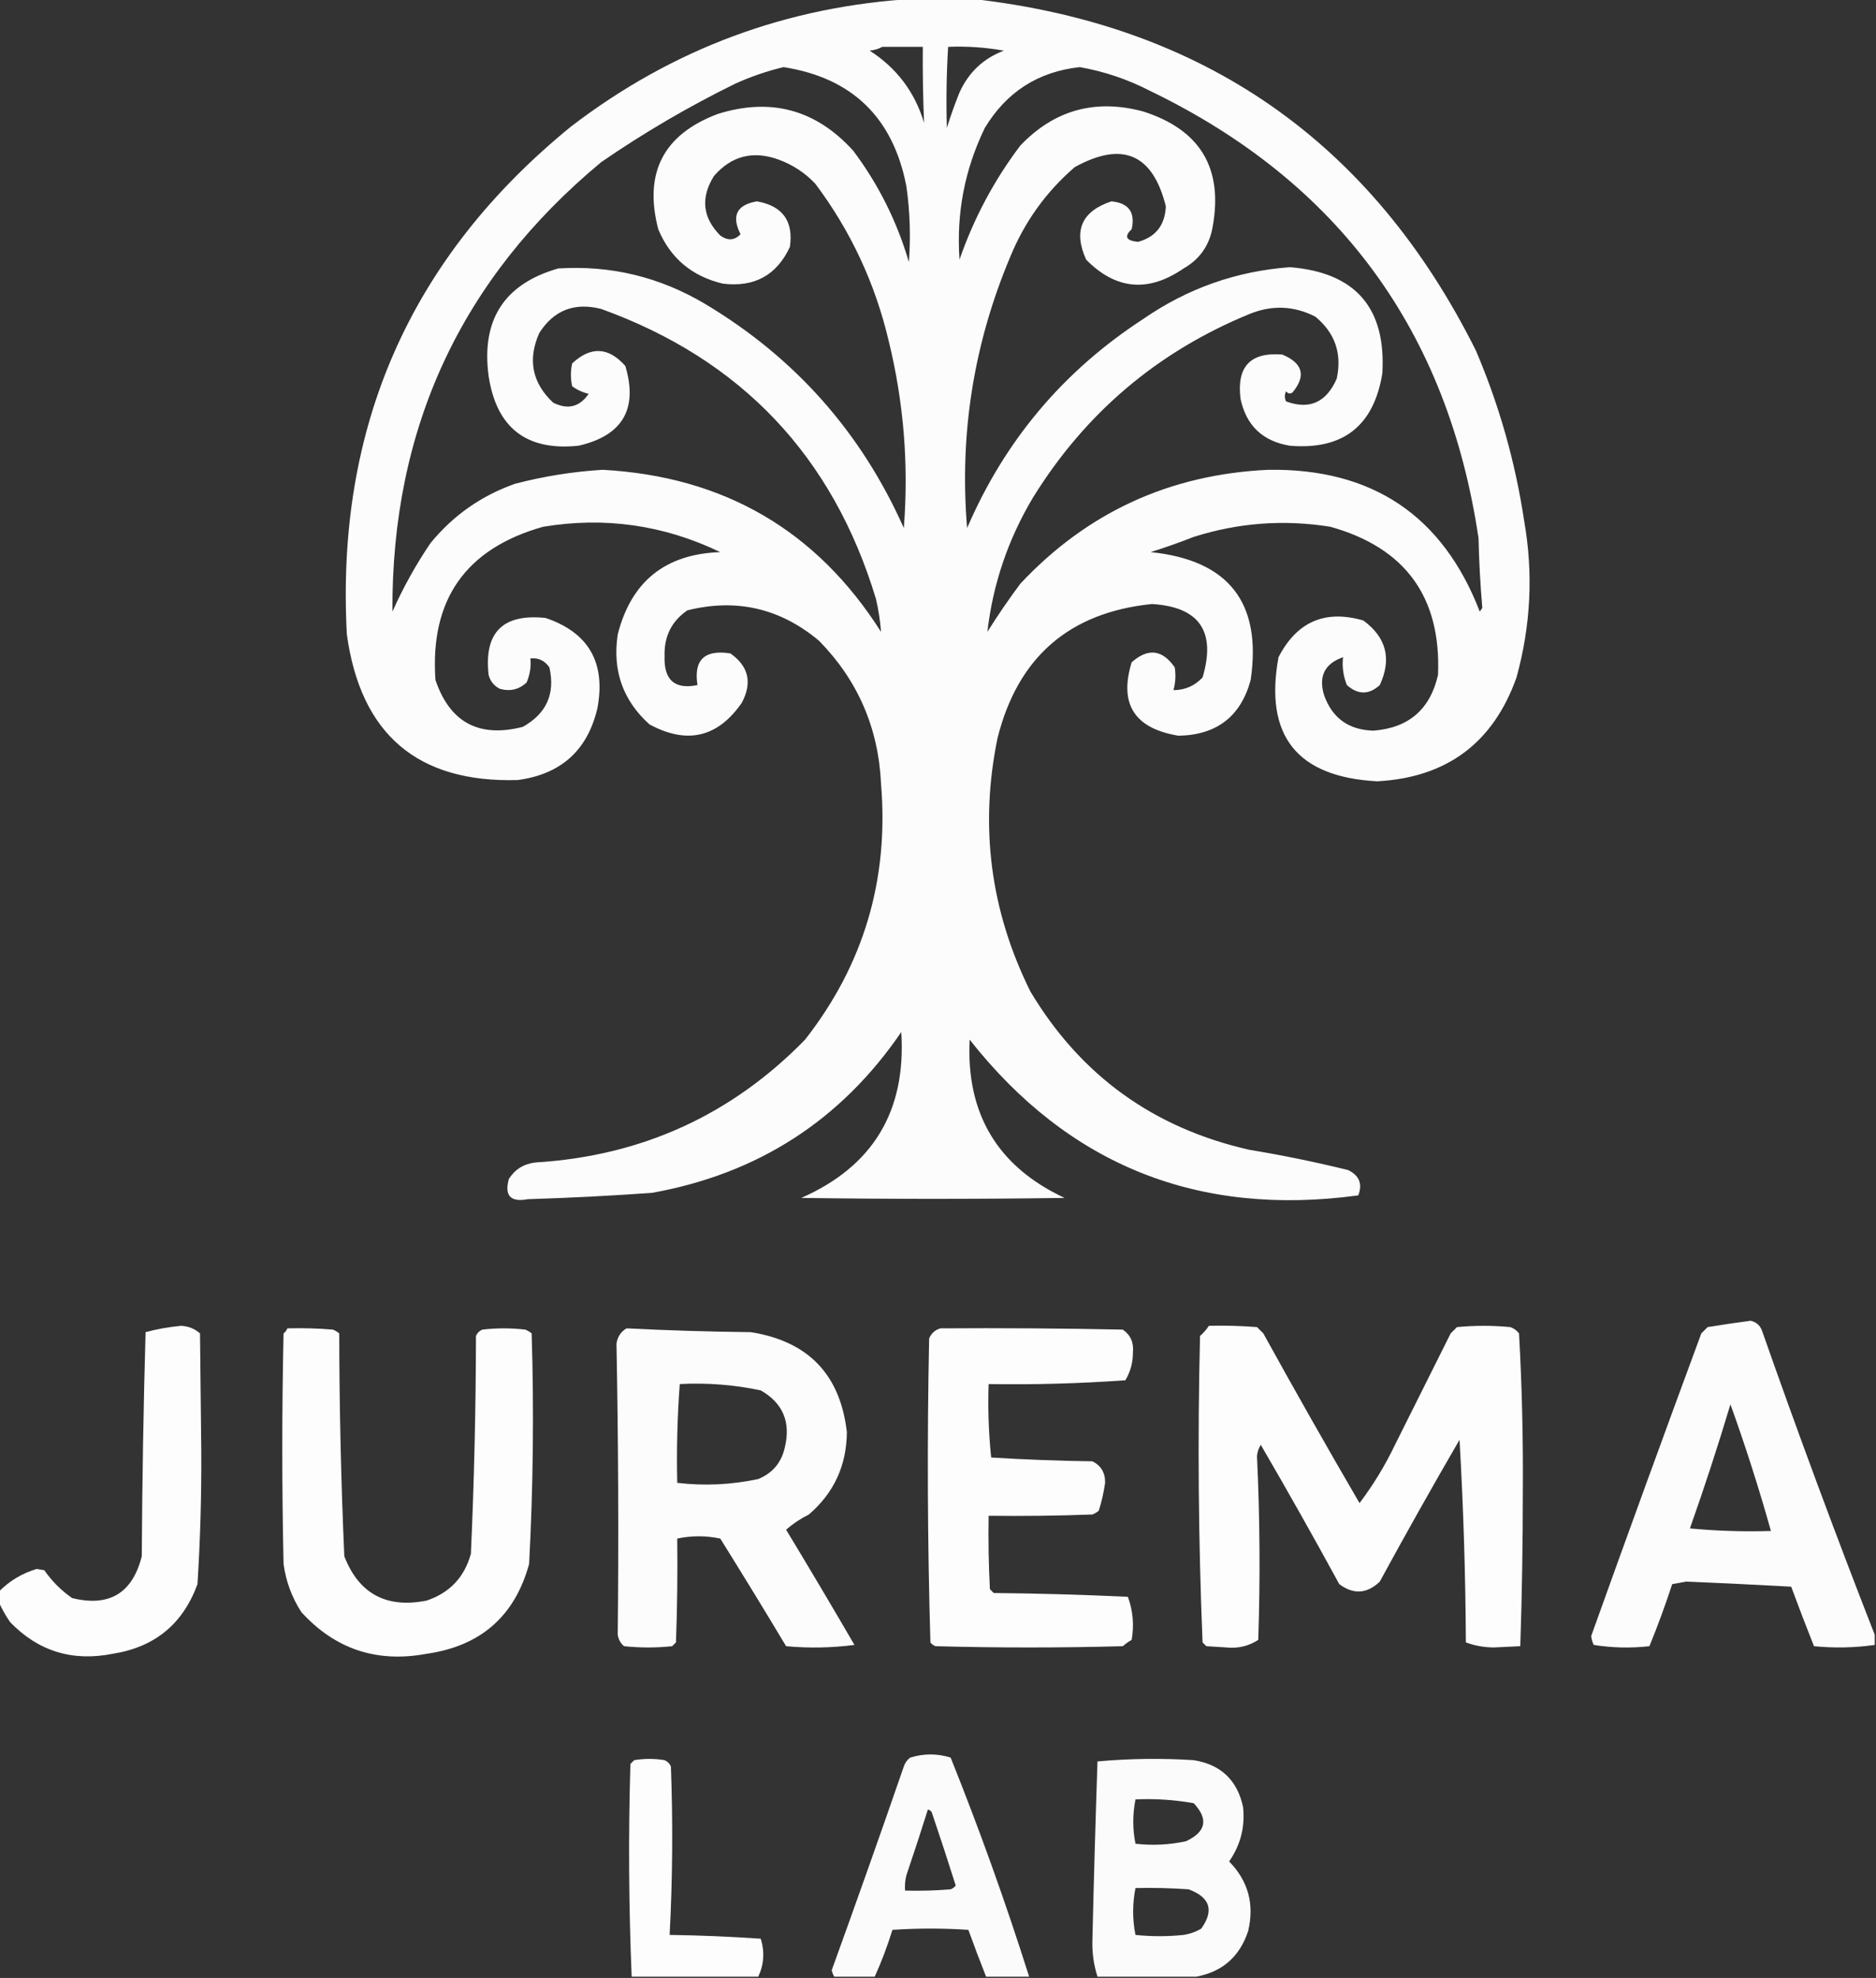
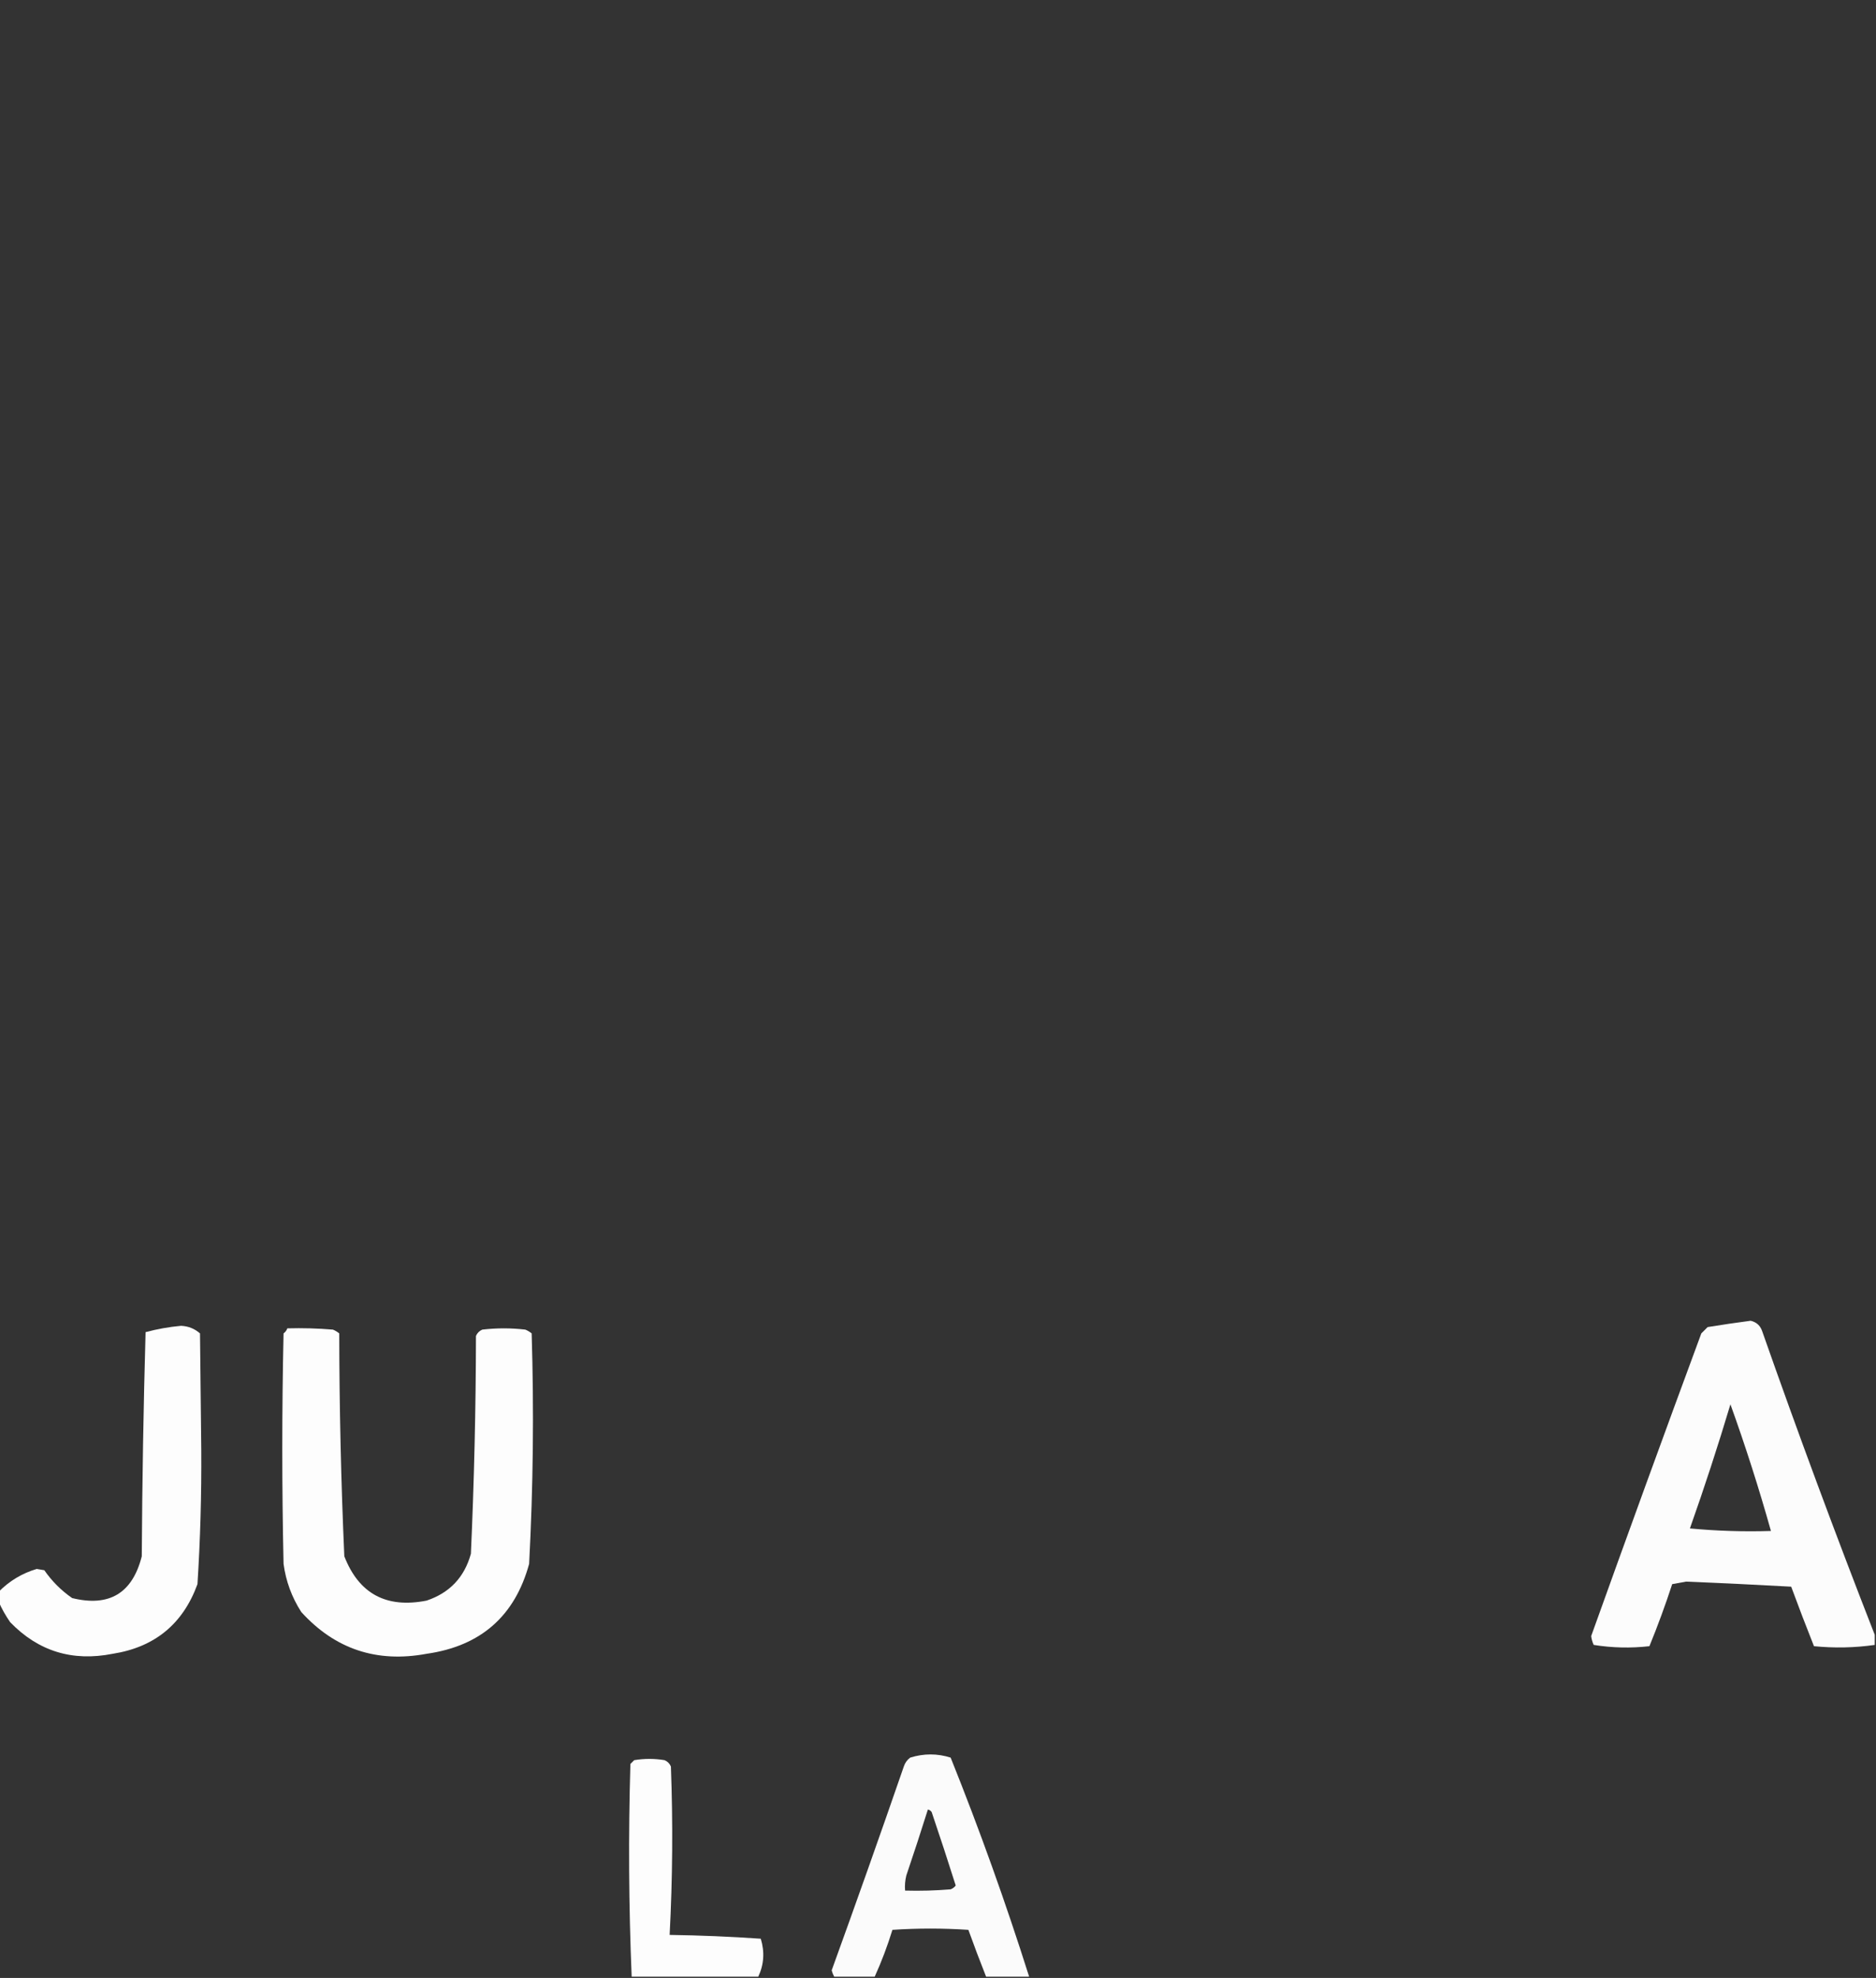
<svg xmlns="http://www.w3.org/2000/svg" version="1.1" width="741px" height="781px" style="shape-rendering:geometricPrecision; text-rendering:geometricPrecision; image-rendering:optimizeQuality; fill-rule:evenodd; clip-rule:evenodd">
  <rect width="100%" height="100%" fill="#333333" stroke="none" />
  <g>
-     <path style="opacity:0.981" fill="#ffffff" d="M 361.5,-0.5 C 368.833,-0.5 376.167,-0.5 383.5,-0.5C 475.343,9.656 541.843,55.989 583,138.5C 592.177,160.031 598.51,182.364 602,205.5C 605.677,226.27 604.677,246.937 599,267.5C 589.817,293.34 571.484,307.006 544,308.5C 512.301,306.819 499.301,290.486 505,259.5C 512.246,245.458 523.413,240.624 538.5,245C 547.613,251.68 549.779,260.18 545,270.5C 540.742,274.393 536.409,274.393 532,270.5C 530.549,266.796 530.049,263.13 530.5,259.5C 523.239,262.022 520.739,267.022 523,274.5C 526.25,283.57 532.75,288.236 542.5,288.5C 556.402,287.431 564.902,280.098 568,266.5C 569.292,235.79 555.126,216.29 525.5,208C 507.173,205.059 489.173,206.392 471.5,212C 465.898,214.201 460.231,216.201 454.5,218C 485.324,221.146 498.491,237.98 494,268.5C 490.095,282.889 480.595,290.222 465.5,290.5C 448.093,287.646 441.926,277.979 447,261.5C 453.445,255.79 459.112,256.457 464,263.5C 464.495,266.531 464.329,269.531 463.5,272.5C 468.067,272.479 471.901,270.812 475,267.5C 480.406,249.299 473.739,239.632 455,238.5C 422.336,241.823 402.002,259.49 394,291.5C 386.852,326.317 391.186,359.651 407,391.5C 426.803,424.61 455.637,445.444 493.5,454C 506.61,456.16 519.61,458.826 532.5,462C 536.917,464.16 538.251,467.494 536.5,472C 473.248,480.592 422.081,460.092 383,410.5C 381.567,439.814 394.067,460.648 420.5,473C 385.865,473.497 351.198,473.497 316.5,473C 344.831,460.533 357.997,438.699 356,407.5C 332.194,442.34 299.361,463.506 257.5,471C 241.193,472.166 224.86,472.999 208.5,473.5C 201.655,474.785 199.155,472.118 201,465.5C 203.412,461.704 206.912,459.538 211.5,459C 253.424,456.447 288.924,440.28 318,410.5C 341.152,380.92 351.152,347.253 348,309.5C 346.99,287.441 338.823,268.608 323.5,253C 308.182,240.17 290.849,236.17 271.5,241C 265.285,245.267 262.285,251.267 262.5,259C 262.162,268.509 266.495,272.343 275.5,270.5C 273.924,260.578 278.258,256.411 288.5,258C 295.717,263.073 297.217,269.573 293,277.5C 283.488,291.218 271.322,294.051 256.5,286C 246.008,276.531 241.842,264.698 244,250.5C 249.308,229.582 262.808,218.748 284.5,218C 262.213,207.285 238.88,203.952 214.5,208C 183.935,216.626 169.768,236.792 172,268.5C 177.699,285.269 189.199,291.435 206.5,287C 215.873,281.756 219.373,273.923 217,263.5C 215.12,260.808 212.62,259.641 209.5,260C 209.832,263.172 209.332,266.339 208,269.5C 205.005,272.265 201.505,273.098 197.5,272C 195.185,270.891 193.685,269.057 193,266.5C 191.104,249.729 198.604,242.229 215.5,244C 232.466,249.744 239.299,261.578 236,279.5C 232.151,296.199 221.651,305.699 204.5,308C 164.961,309.144 142.461,289.977 137,250.5C 132.602,168.481 162.102,101.648 225.5,50C 265.655,19.226 310.988,2.393 361.5,-0.5 Z M 348.5,18.5 C 353.833,18.5 359.167,18.5 364.5,18.5C 364.411,28.559 364.577,38.559 365,48.5C 361.335,36.328 354.169,26.828 343.5,20C 345.382,19.802 347.048,19.302 348.5,18.5 Z M 374.5,18.5 C 381.896,18.2 389.229,18.7 396.5,20C 388.42,23.079 382.586,28.579 379,36.5C 377.133,41.102 375.466,45.768 374,50.5C 373.685,39.831 373.852,29.164 374.5,18.5 Z M 309.5,26.5 C 336.582,30.747 352.749,46.413 358,73.5C 359.423,83.464 359.756,93.464 359,103.5C 354.308,87.449 346.975,72.782 337,59.5C 322.29,43.265 304.457,38.431 283.5,45C 262.038,53.091 254.204,68.257 260,90.5C 264.75,101.902 273.25,109.069 285.5,112C 297.954,113.527 306.787,108.694 312,97.5C 313.469,87.303 309.136,81.303 299,79.5C 290.988,80.857 288.822,85.19 292.5,92.5C 290.124,94.954 287.457,95.121 284.5,93C 277.491,85.919 276.658,78.085 282,69.5C 288.923,61.535 297.423,59.368 307.5,63C 313.103,65.048 317.936,68.214 322,72.5C 335.946,91.064 345.613,111.731 351,134.5C 356.969,158.829 358.969,183.496 357,208.5C 340.191,170.726 314.024,141.226 278.5,120C 260.575,109.352 241.242,104.685 220.5,106C 199.185,112.098 190.019,126.264 193,148.5C 196.12,168.957 207.954,178.124 228.5,176C 245.905,172.017 252.071,161.517 247,144.5C 240.338,136.977 233.338,136.643 226,143.5C 225.333,146.5 225.333,149.5 226,152.5C 227.916,153.928 230.083,154.928 232.5,155.5C 228.957,160.703 224.29,161.87 218.5,159C 210.179,151.176 208.346,142.009 213,131.5C 218.757,122.465 226.924,119.298 237.5,122C 292.801,141.97 328.968,180.136 346,236.5C 347.007,240.867 347.673,245.2 348,249.5C 322.58,209.437 285.913,188.104 238,185.5C 226.322,186.216 214.822,188.049 203.5,191C 190.139,195.693 178.972,203.527 170,214.5C 164.225,223.048 159.225,232.048 155,241.5C 154.621,169.106 182.121,109.939 237.5,64C 254.346,52.405 272.012,42.072 290.5,33C 296.75,30.189 303.084,28.022 309.5,26.5 Z M 426.5,26.5 C 436.303,28.233 445.637,31.399 454.5,36C 528.704,71.896 571.871,130.729 584,212.5C 584.206,221.701 584.706,230.868 585.5,240C 585.167,240.5 584.833,241 584.5,241.5C 569.852,203.567 542.018,184.901 501,185.5C 462.12,187.278 429.453,202.278 403,230.5C 398.42,236.66 394.086,242.993 390,249.5C 392.19,230.596 398.19,212.93 408,196.5C 428.678,163.082 457.178,138.915 493.5,124C 502.376,120.368 511.043,120.702 519.5,125C 527.301,131.4 530.134,139.567 528,149.5C 523.901,158.893 517.234,161.893 508,158.5C 507.333,157.167 507.333,155.833 508,154.5C 508.718,155.451 509.551,155.617 510.5,155C 515.978,148.409 514.645,143.409 506.5,140C 493.892,138.944 488.392,144.777 490,157.5C 492.264,168.061 498.764,174.228 509.5,176C 530.439,177.727 542.606,168.227 546,147.5C 547.571,121.57 535.404,107.57 509.5,105.5C 488.312,107.063 468.978,113.896 451.5,126C 420.017,146.484 396.851,173.984 382,208.5C 378.91,171.464 384.577,135.798 399,101.5C 404.706,87.561 413.206,75.728 424.5,66C 443.352,55.597 455.352,60.764 460.5,81.5C 460.139,88.939 456.472,93.605 449.5,95.5C 444.77,95.039 443.936,93.372 447,90.5C 448.492,83.82 445.826,80.154 439,79.5C 427.203,83.431 423.87,91.097 429,102.5C 440.732,114.432 453.566,115.598 467.5,106C 473.917,102.342 477.751,96.842 479,89.5C 483.183,66.335 474.017,51.169 451.5,44C 432.566,38.939 416.399,43.439 403,57.5C 392.665,71.166 384.665,86.166 379,102.5C 377.7,84.262 381.033,66.928 389,50.5C 397.576,36.299 410.076,28.299 426.5,26.5 Z" />
-   </g>
+     </g>
  <g>
    <path style="opacity:0.981" fill="#ffffff" d="M 740.5,645.5 C 740.5,646.833 740.5,648.167 740.5,649.5C 732.579,650.633 724.579,650.8 716.5,650C 713.407,642.223 710.407,634.389 707.5,626.5C 693.669,625.732 679.836,625.065 666,624.5C 664.167,624.833 662.333,625.167 660.5,625.5C 657.79,633.799 654.79,641.965 651.5,650C 644.144,650.831 636.811,650.665 629.5,649.5C 628.978,648.393 628.645,647.226 628.5,646C 642.799,606.104 657.299,566.27 672,526.5C 672.833,525.667 673.667,524.833 674.5,524C 680.172,523.076 685.839,522.243 691.5,521.5C 693.741,522.032 695.241,523.365 696,525.5C 710.174,565.869 725.008,605.869 740.5,645.5 Z M 683.5,554.5 C 689.406,570.887 694.739,587.553 699.5,604.5C 688.813,604.832 678.146,604.499 667.5,603.5C 673.247,587.261 678.58,570.928 683.5,554.5 Z" />
  </g>
  <g>
    <path style="opacity:0.987" fill="#ffffff" d="M -0.5,632.5 C -0.5,631.167 -0.5,629.833 -0.5,628.5C 3.731,624.218 8.731,621.218 14.5,619.5C 15.5,619.667 16.5,619.833 17.5,620C 20.5,624.333 24.167,628 28.5,631C 43.138,634.598 52.305,629.098 56,614.5C 56.171,584.928 56.671,555.428 57.5,526C 62.064,524.769 66.731,523.935 71.5,523.5C 74.387,523.627 76.887,524.627 79,526.5C 79.167,541.833 79.333,557.167 79.5,572.5C 79.616,590.199 79.116,607.866 78,625.5C 72.261,641.236 61.095,650.402 44.5,653C 28.586,656.154 15.086,651.987 4,640.5C 2.205,637.901 0.705,635.234 -0.5,632.5 Z" />
  </g>
  <g>
-     <path style="opacity:0.985" fill="#ffffff" d="M 477.5,523.5 C 483.842,523.334 490.175,523.5 496.5,524C 497.333,524.833 498.167,525.667 499,526.5C 511.414,548.996 524.08,571.329 537,593.5C 542.42,586.333 547.087,578.667 551,570.5C 558.368,555.814 565.701,541.147 573,526.5C 573.833,525.667 574.667,524.833 575.5,524C 582.5,523.333 589.5,523.333 596.5,524C 597.931,524.465 599.097,525.299 600,526.5C 601.156,547.247 601.656,568.08 601.5,589C 601.497,609.405 601.164,629.738 600.5,650C 597,650.167 593.5,650.333 590,650.5C 586.069,650.456 582.402,649.789 579,648.5C 578.863,621.807 578.03,595.141 576.5,568.5C 565.747,587.005 555.247,605.671 545,624.5C 539.938,629.345 534.605,629.678 529,625.5C 518.92,607.005 508.587,588.671 498,570.5C 497.125,571.873 496.625,573.373 496.5,575C 497.642,599.147 497.809,623.314 497,647.5C 493.235,649.962 489.068,650.962 484.5,650.5C 481.833,650.333 479.167,650.167 476.5,650C 476,649.5 475.5,649 475,648.5C 473.345,608.251 473.012,567.917 474,527.5C 475.376,526.295 476.542,524.962 477.5,523.5 Z" />
-   </g>
+     </g>
  <g>
    <path style="opacity:0.99" fill="#ffffff" d="M 113.5,524.5 C 119.509,524.334 125.509,524.501 131.5,525C 132.416,525.374 133.25,525.874 134,526.5C 134.04,555.873 134.707,585.207 136,614.5C 141.764,629.304 152.597,635.138 168.5,632C 177.613,628.944 183.446,622.777 186,613.5C 187.283,584.868 187.95,556.201 188,527.5C 188.5,526.333 189.333,525.5 190.5,525C 196.167,524.333 201.833,524.333 207.5,525C 208.416,525.374 209.25,525.874 210,526.5C 210.935,556.861 210.602,587.194 209,617.5C 203.366,638.124 189.866,649.958 168.5,653C 148.809,656.659 132.309,651.159 119,636.5C 115.254,630.677 112.92,624.343 112,617.5C 111.333,587.167 111.333,556.833 112,526.5C 112.717,525.956 113.217,525.289 113.5,524.5 Z" />
  </g>
  <g>
-     <path style="opacity:0.982" fill="#ffffff" d="M 247.5,524.5 C 263.759,525.319 280.093,525.819 296.5,526C 319.243,529.574 331.909,542.741 334.5,565.5C 334.4,578.65 329.4,589.483 319.5,598C 316.209,599.635 313.209,601.635 310.5,604C 319.619,619.068 328.619,634.235 337.5,649.5C 328.518,650.665 319.518,650.832 310.5,650C 301.959,635.75 293.292,621.583 284.5,607.5C 278.827,606.31 273.16,606.31 267.5,607.5C 267.667,621.171 267.5,634.837 267,648.5C 266.5,649 266,649.5 265.5,650C 259.167,650.667 252.833,650.667 246.5,650C 245.107,648.829 244.273,647.329 244,645.5C 244.393,607.128 244.227,568.795 243.5,530.5C 243.937,527.775 245.27,525.775 247.5,524.5 Z M 268.5,546.5 C 279.304,545.933 289.971,546.766 300.5,549C 309.243,554.001 312.41,561.501 310,571.5C 308.664,577.501 305.164,581.668 299.5,584C 288.899,586.265 278.233,586.765 267.5,585.5C 267.204,572.451 267.537,559.451 268.5,546.5 Z" />
-   </g>
+     </g>
  <g>
-     <path style="opacity:0.988" fill="#ffffff" d="M 371.5,524.5 C 395.502,524.333 419.502,524.5 443.5,525C 446.545,527.101 447.878,530.101 447.5,534C 447.501,538.021 446.501,541.688 444.5,545C 426.524,546.288 408.524,546.788 390.5,546.5C 390.168,556.19 390.502,565.856 391.5,575.5C 404.788,576.315 418.122,576.815 431.5,577C 434.92,578.719 436.586,581.552 436.5,585.5C 435.985,589.242 435.152,592.909 434,596.5C 433.25,597.126 432.416,597.626 431.5,598C 417.837,598.5 404.171,598.667 390.5,598.5C 390.334,608.172 390.5,617.839 391,627.5C 391.5,628 392,628.5 392.5,629C 410.176,629.167 427.843,629.667 445.5,630.5C 447.512,635.984 448.012,641.65 447,647.5C 445.745,648.211 444.579,649.044 443.5,650C 418.833,650.667 394.167,650.667 369.5,650C 368.692,649.692 368.025,649.192 367.5,648.5C 366.339,608.541 366.173,568.541 367,528.5C 367.907,526.391 369.407,525.058 371.5,524.5 Z" />
-   </g>
+     </g>
  <g>
    <path style="opacity:0.979" fill="#ffffff" d="M 406.5,780.5 C 400.833,780.5 395.167,780.5 389.5,780.5C 387.07,774.379 384.737,768.213 382.5,762C 372.5,761.333 362.5,761.333 352.5,762C 350.541,768.36 348.208,774.526 345.5,780.5C 340.167,780.5 334.833,780.5 329.5,780.5C 329.077,779.735 328.743,778.902 328.5,778C 338.197,751.242 347.697,724.409 357,697.5C 357.465,696.069 358.299,694.903 359.5,694C 364.896,692.318 370.229,692.318 375.5,694C 386.934,722.471 397.267,751.304 406.5,780.5 Z M 366.5,714.5 C 367.117,714.611 367.617,714.944 368,715.5C 371.269,725.141 374.436,734.808 377.5,744.5C 376.975,745.192 376.308,745.692 375.5,746C 369.509,746.499 363.509,746.666 357.5,746.5C 357.338,744.473 357.505,742.473 358,740.5C 360.944,731.835 363.777,723.168 366.5,714.5 Z" />
  </g>
  <g>
    <path style="opacity:0.987" fill="#ffffff" d="M 299.5,780.5 C 282.833,780.5 266.167,780.5 249.5,780.5C 248.343,752.572 248.176,724.572 249,696.5C 249.5,696 250,695.5 250.5,695C 254.5,694.333 258.5,694.333 262.5,695C 263.667,695.5 264.5,696.333 265,697.5C 265.827,719.739 265.66,741.906 264.5,764C 276.514,764.167 288.514,764.667 300.5,765.5C 302.09,770.734 301.757,775.734 299.5,780.5 Z" />
  </g>
  <g>
-     <path style="opacity:0.978" fill="#ffffff" d="M 472.5,780.5 C 459.5,780.5 446.5,780.5 433.5,780.5C 431.957,775.681 431.291,770.681 431.5,765.5C 432.042,742.164 432.709,718.831 433.5,695.5C 446.121,694.353 458.788,694.186 471.5,695C 482.225,696.725 488.725,702.892 491,713.5C 491.832,721.338 489.999,728.505 485.5,735C 493.03,742.691 495.53,751.858 493,762.5C 489.675,772.568 482.842,778.568 472.5,780.5 Z M 448.5,710.5 C 456.238,710.144 463.905,710.644 471.5,712C 477.398,718.271 476.398,723.271 468.5,727C 461.89,728.441 455.224,728.774 448.5,728C 447.338,722.219 447.338,716.386 448.5,710.5 Z M 448.5,745.5 C 455.508,745.334 462.508,745.5 469.5,746C 477.958,749.14 479.625,754.306 474.5,761.5C 472.333,762.792 470,763.625 467.5,764C 461.167,764.667 454.833,764.667 448.5,764C 447.272,757.878 447.272,751.711 448.5,745.5 Z" />
-   </g>
+     </g>
</svg>